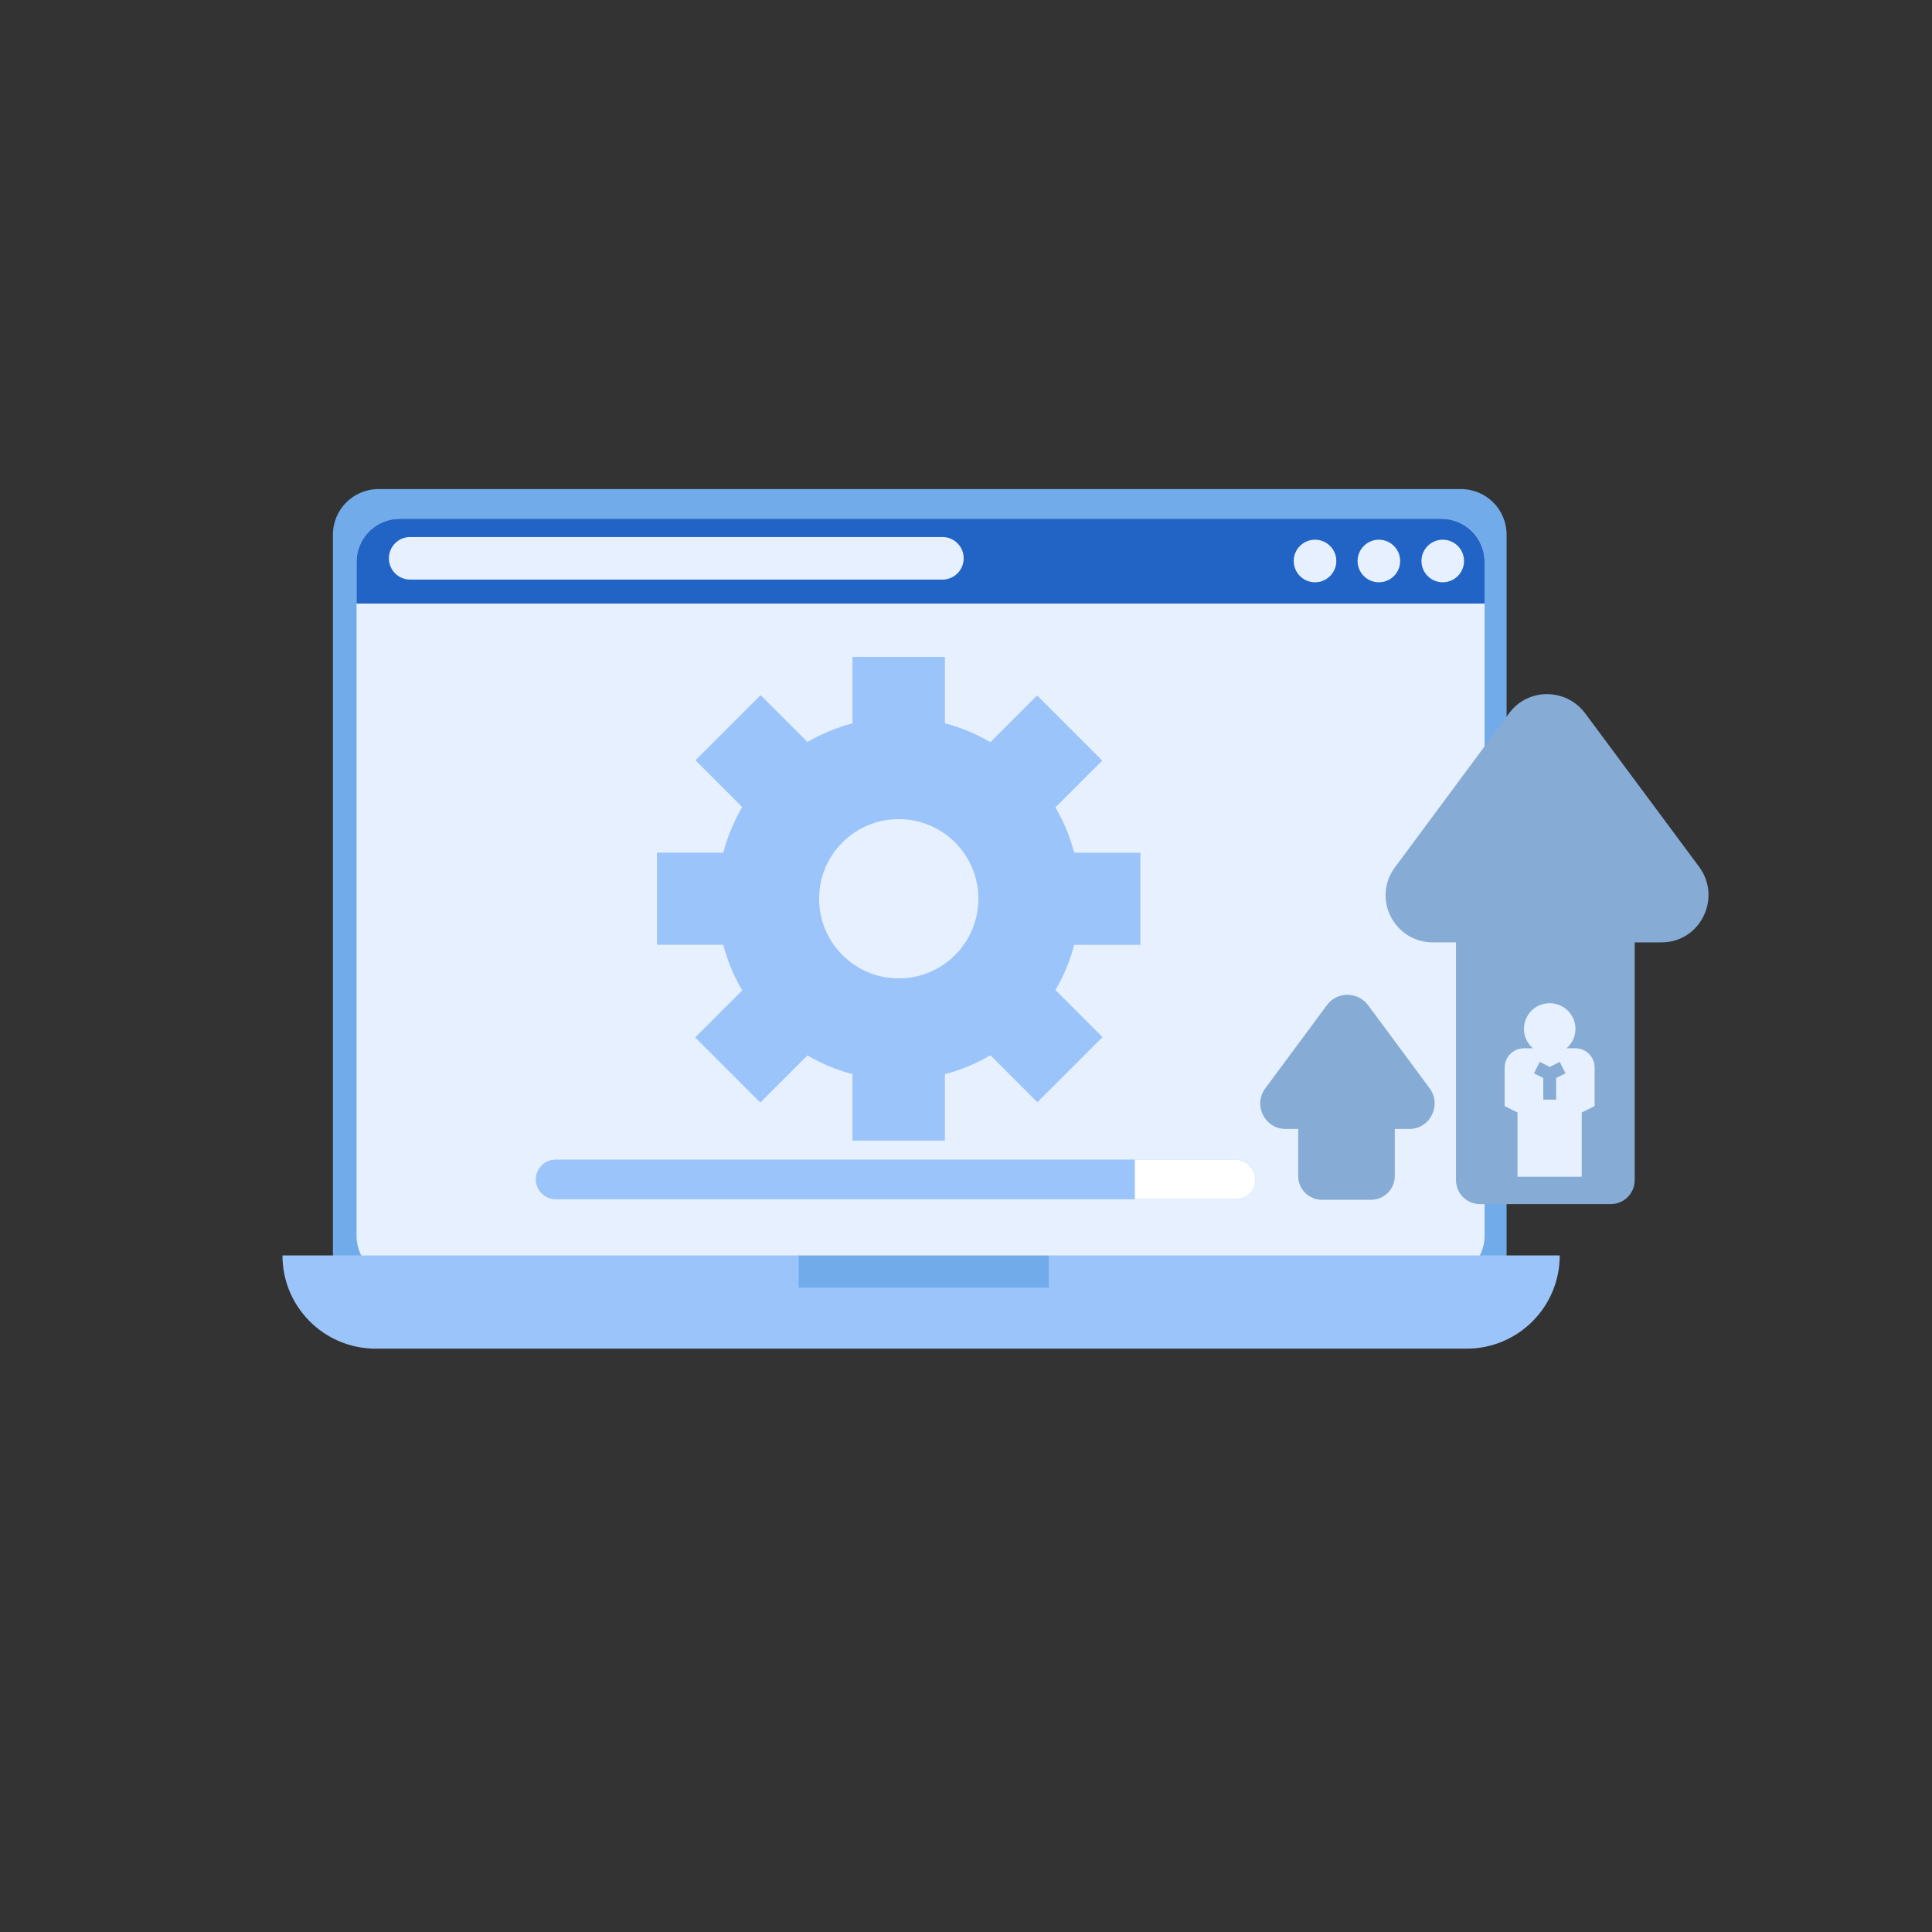
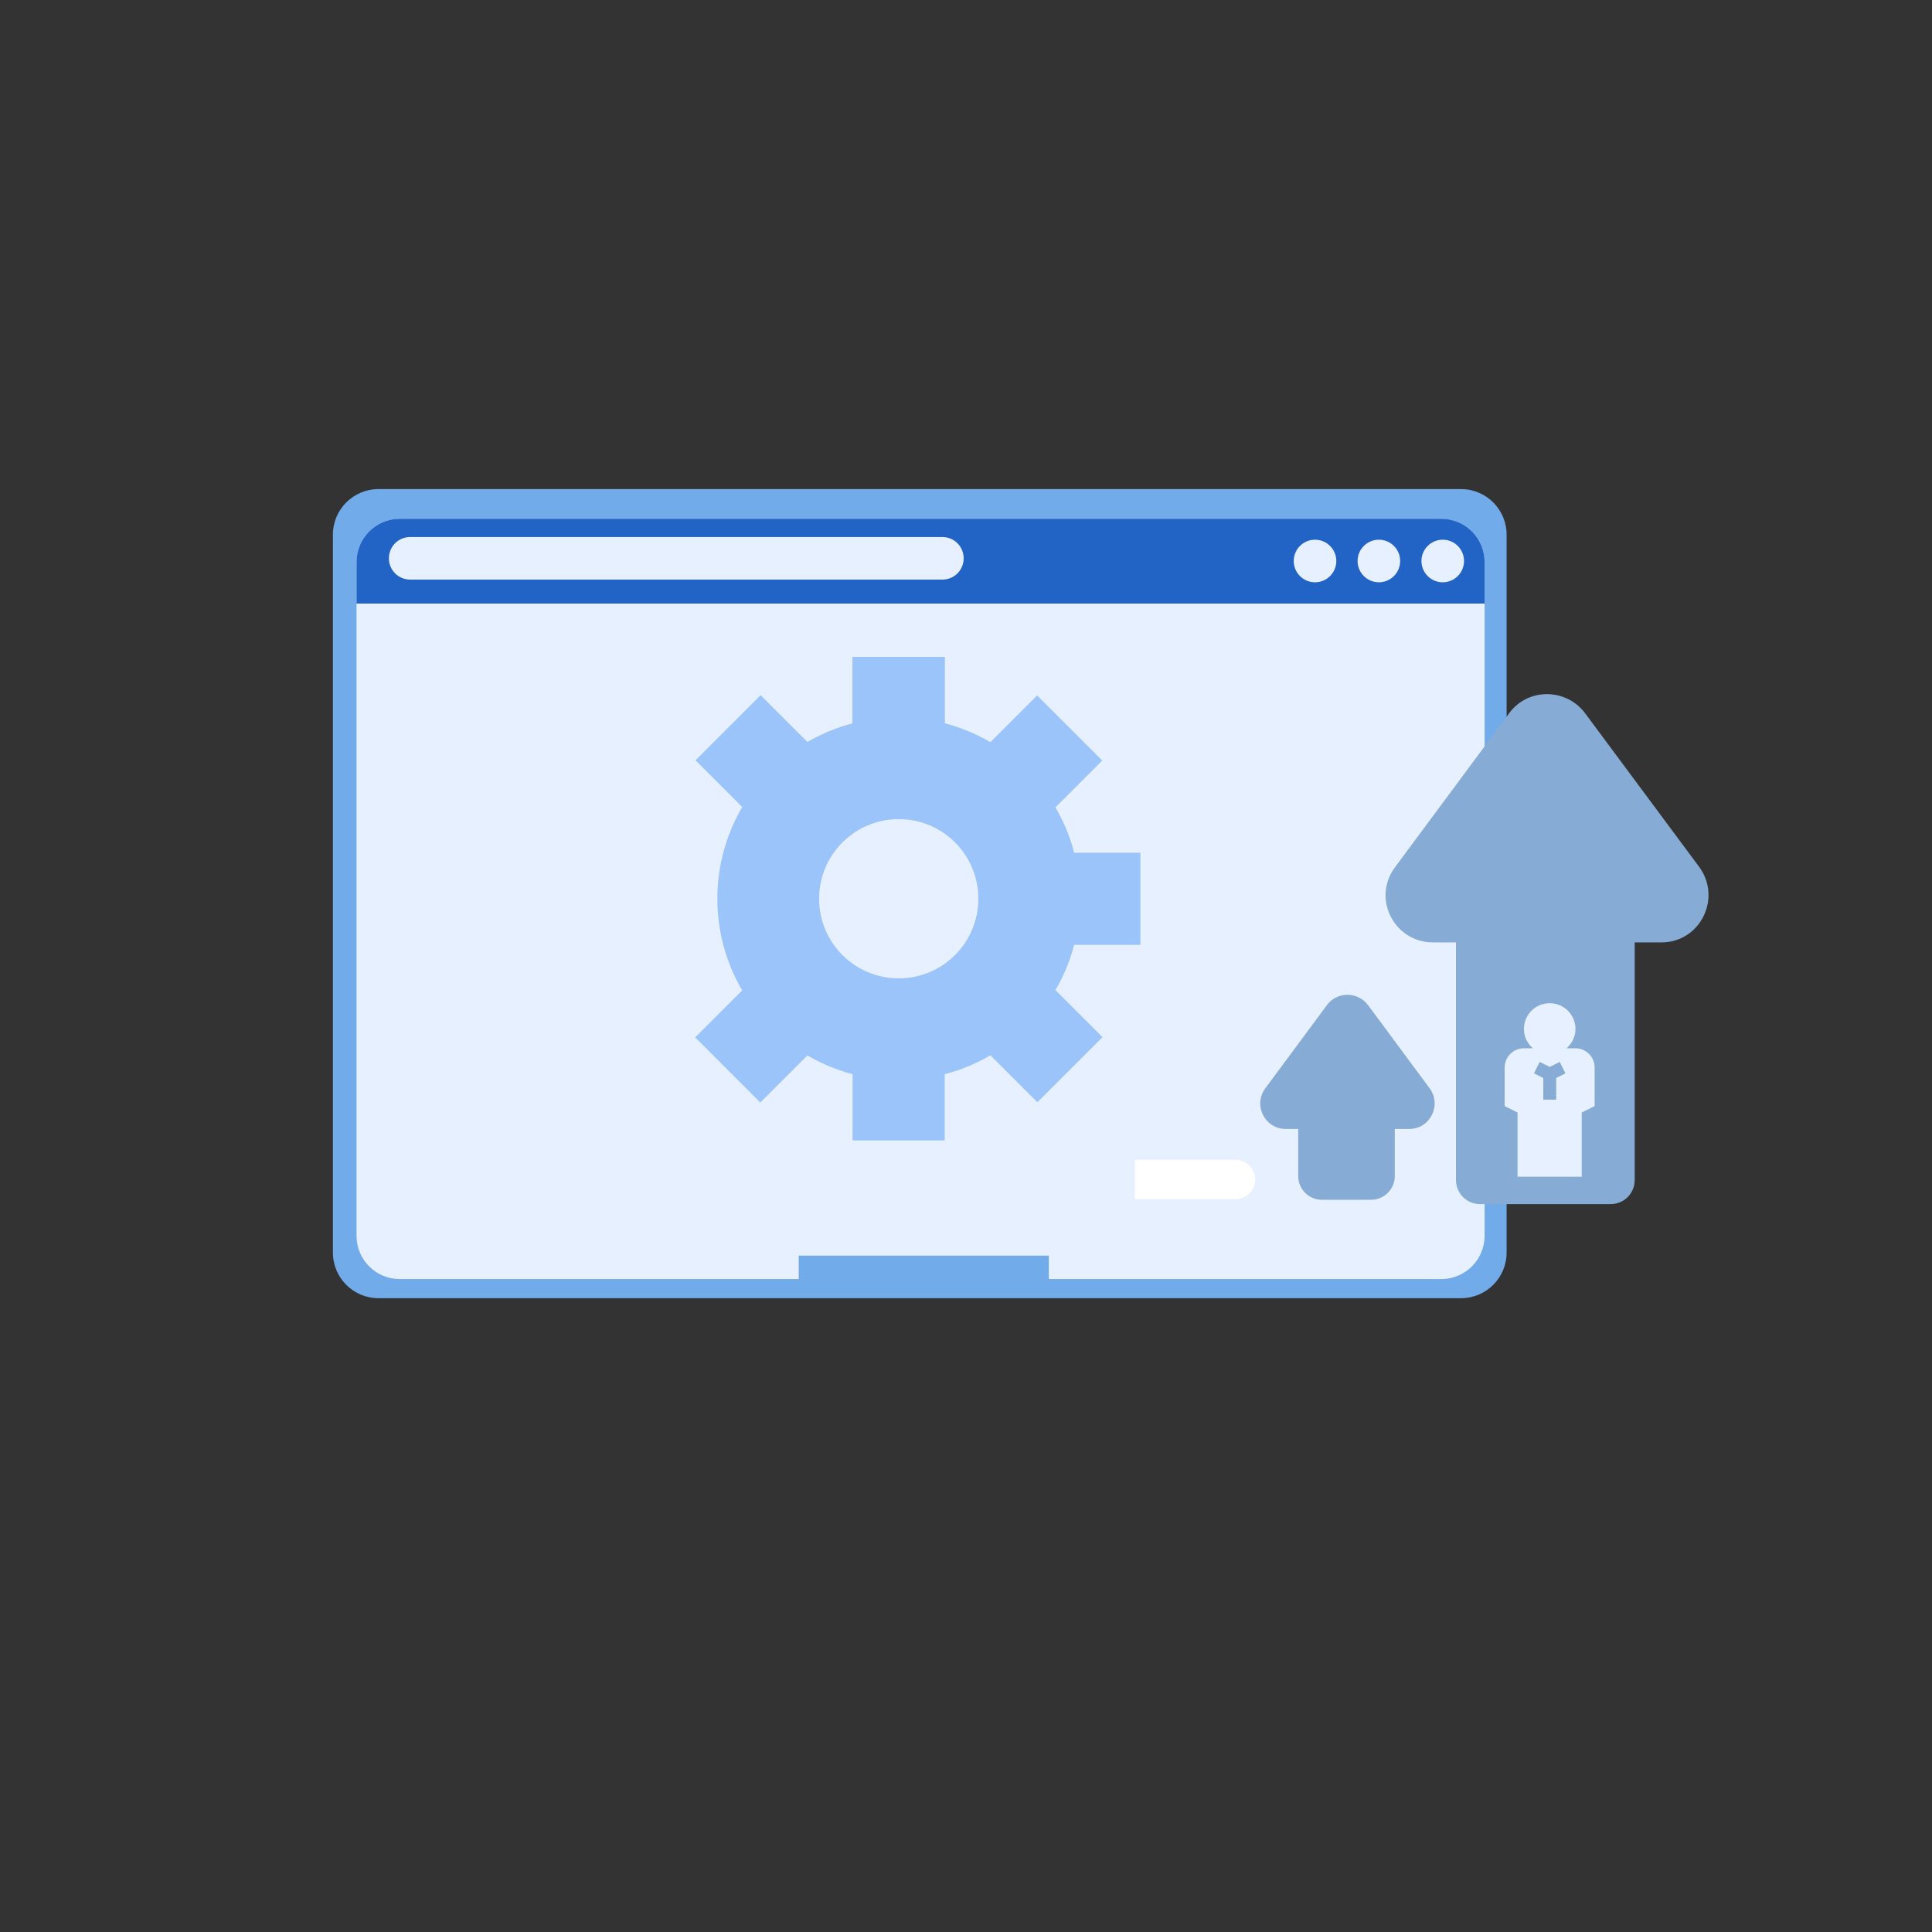
<svg xmlns="http://www.w3.org/2000/svg" version="1.1" id="Capa_1" x="0px" y="0px" viewBox="0 0 1080 1080" style="enable-background:new 0 0 1080 1080;" xml:space="preserve">
  <rect x="0" y="0" width="1080" height="1080" fill="#333333" stroke="none" />
  <style type="text/css">
	.st0{fill:#71ABEA;}
	.st1{fill:#E7F0FE;}
	.st2{fill:#9BC5FA;}
	.st3{fill:#2264C5;}
	.st4{fill:#FFFFFF;}
	.st5{fill:#86ACD5;}
</style>
  <g>
    <path class="st0" d="M816.7,725.7H211.6c-14.1,0-25.5-11.4-25.5-25.5V298.9c0-14.1,11.4-25.5,25.5-25.5h605.1   c14.1,0,25.5,11.4,25.5,25.5v401.3C842.2,714.3,830.8,725.7,816.7,725.7z" />
    <path class="st1" d="M805.7,715H223.5c-13.4,0-24.2-10.8-24.2-24.2V314.2c0-13.4,10.8-24.2,24.2-24.2h582.2   c13.4,0,24.2,10.8,24.2,24.2v376.6C829.9,704.2,819,715,805.7,715z" />
-     <path class="st2" d="M819.9,753.9H210c-28.8,0-52.1-23.3-52.1-52.1l0,0h714l0,0C871.9,730.6,848.6,753.9,819.9,753.9z" />
    <rect x="446.5" y="701.9" class="st0" width="139.8" height="17.9" />
    <path class="st3" d="M829.9,337.4v-23.2c0-13.4-10.8-24.2-24.2-24.2H223.5c-13.4,0-24.2,10.8-24.2,24.2v23.2H829.9z" />
    <path class="st1" d="M526.8,324H229.3c-6.6,0-11.9-5.3-11.9-11.9v0c0-6.6,5.3-11.9,11.9-11.9h297.5c6.6,0,11.9,5.3,11.9,11.9v0   C538.7,318.7,533.4,324,526.8,324z" />
    <g>
      <circle class="st1" cx="735.1" cy="313.6" r="11.9" />
      <circle class="st1" cx="770.8" cy="313.6" r="11.9" />
      <circle class="st1" cx="806.5" cy="313.6" r="11.9" />
    </g>
    <g>
      <path class="st2" d="M502.4,401c-56,0-101.4,45.4-101.4,101.4s45.4,101.4,101.4,101.4s101.4-45.4,101.4-101.4S558.4,401,502.4,401    z M502.4,546.9c-24.6,0-44.5-19.9-44.5-44.5c0-24.6,19.9-44.5,44.5-44.5c24.6,0,44.5,19.9,44.5,44.5    C546.9,527,527,546.9,502.4,546.9z" />
      <g>
        <rect x="476.6" y="367.2" class="st2" width="51.5" height="72.6" />
-         <rect x="476.6" y="564.9" class="st2" width="51.5" height="72.6" />
      </g>
      <g>
        <rect x="476.6" y="367.2" class="st2" width="51.5" height="72.6" />
        <rect x="476.6" y="564.9" class="st2" width="51.5" height="72.6" />
      </g>
      <g>
        <rect x="575.5" y="466.1" transform="matrix(-1.836970e-16 1 -1 -1.836970e-16 1103.599 -98.829)" class="st2" width="51.5" height="72.6" />
-         <rect x="377.8" y="466.1" transform="matrix(-1.836970e-16 1 -1 -1.836970e-16 905.944 98.826)" class="st2" width="51.5" height="72.6" />
      </g>
      <g>
        <rect x="546.5" y="535.9" transform="matrix(-0.707 0.707 -0.707 -0.707 1381.576 572.266)" class="st2" width="51.5" height="72.6" />
        <rect x="406.7" y="396.2" transform="matrix(-0.707 0.707 -0.707 -0.707 1044.158 432.503)" class="st2" width="51.5" height="72.6" />
      </g>
      <g>
        <rect x="406.7" y="535.9" transform="matrix(-0.707 -0.707 0.707 -0.707 333.678 1282.748)" class="st2" width="51.5" height="72.6" />
        <rect x="546.5" y="396.2" transform="matrix(-0.707 -0.707 0.707 -0.707 671.096 1142.985)" class="st2" width="51.5" height="72.6" />
      </g>
    </g>
-     <path class="st2" d="M690.7,670.3H310.6c-6.1,0-11-4.9-11-11l0,0c0-6.1,4.9-11,11-11h380.1c6.1,0,11,4.9,11,11l0,0   C701.6,665.4,696.7,670.3,690.7,670.3z" />
-     <path class="st2" d="M310.6,648.3c-6.1,0-11,4.9-11,11c0,6.1,4.9,11,11,11h323.8c0-7.3,0-14.6,0-22H310.6z" />
    <path class="st4" d="M690.7,648.3h-56.3c0,7.3,0,14.6,0,22h56.3c6.1,0,11-4.9,11-11C701.6,653.2,696.7,648.3,690.7,648.3z" />
    <g>
      <g>
        <path class="st5" d="M843.7,398.6l-63.9,86.2c-13,17.5-0.4,42,21.2,42h127.8c21.5,0,33.8-24.5,21.2-42L886,398.6     C875.3,384.5,854.1,384.5,843.7,398.6z" />
        <path class="st5" d="M827.3,484.4h73.1c7.4,0,13.4,6,13.4,13.4v161.9c0,7.4-6,13.4-13.4,13.4h-73.1c-7.4,0-13.4-6-13.4-13.4     V497.7C814,490.3,820,484.4,827.3,484.4z" />
      </g>
      <g>
        <path class="st5" d="M741.8,561.8l-34.5,46.6c-7,9.4-0.2,22.7,11.4,22.7h69.1c11.6,0,18.3-13.3,11.4-22.7l-34.5-46.6     C758.9,554.2,747.4,554.2,741.8,561.8z" />
        <path class="st5" d="M739,608.2h27.4c7.4,0,13.3,6,13.3,13.3v35.9c0,7.4-6,13.3-13.3,13.3H739c-7.4,0-13.3-6-13.3-13.3v-35.9     C725.7,614.1,731.7,608.2,739,608.2z" />
      </g>
      <g>
        <path class="st1" d="M880.7,586h-5c3-2.6,5-6.5,5-10.8c0-7.9-6.4-14.4-14.4-14.4s-14.4,6.4-14.4,14.4c0,4.3,1.9,8.1,5,10.8h-5     c-5.9,0-10.8,4.8-10.8,10.8v21.5l7.2,3.6v35.9h35.9v-35.9l7.2-3.6v-21.5C891.4,590.8,886.6,586,880.7,586z" />
        <path class="st5" d="M862.7,614.7h7.2v-12.1l5.2-2.6l-3.2-6.4l-5.6,2.8l-5.6-2.8l-3.2,6.4l5.2,2.6V614.7z" />
      </g>
    </g>
  </g>
</svg>